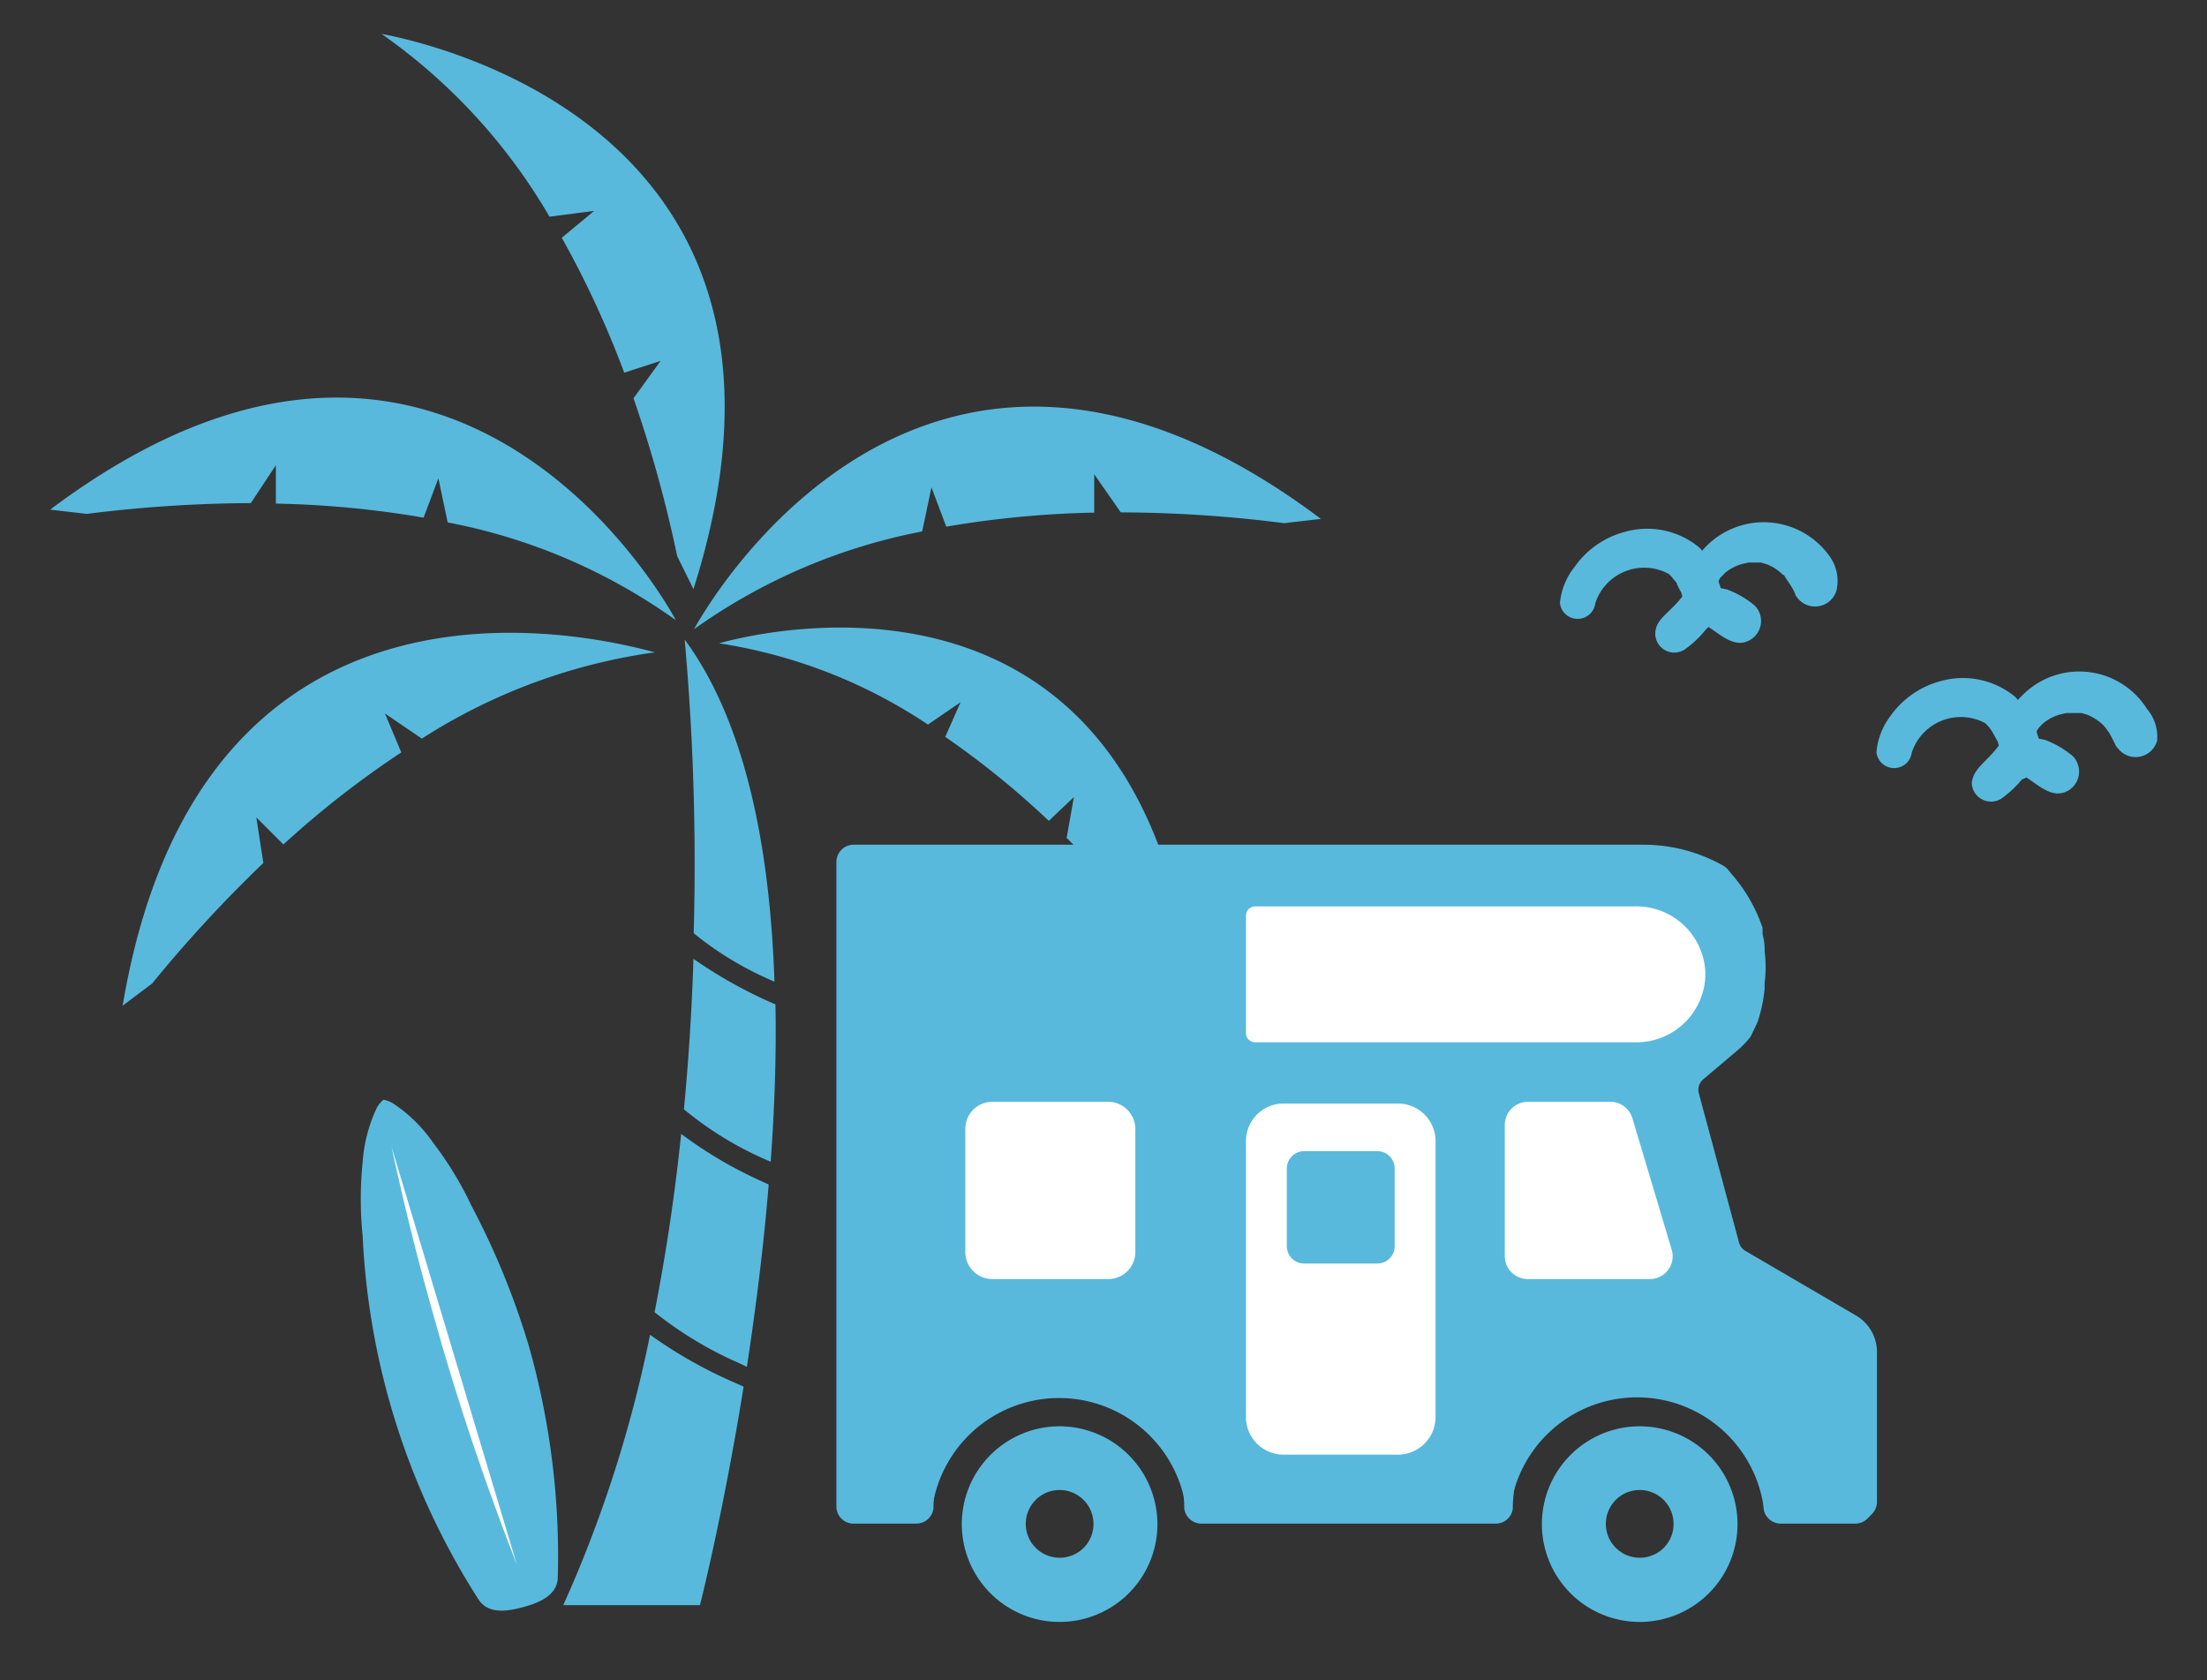
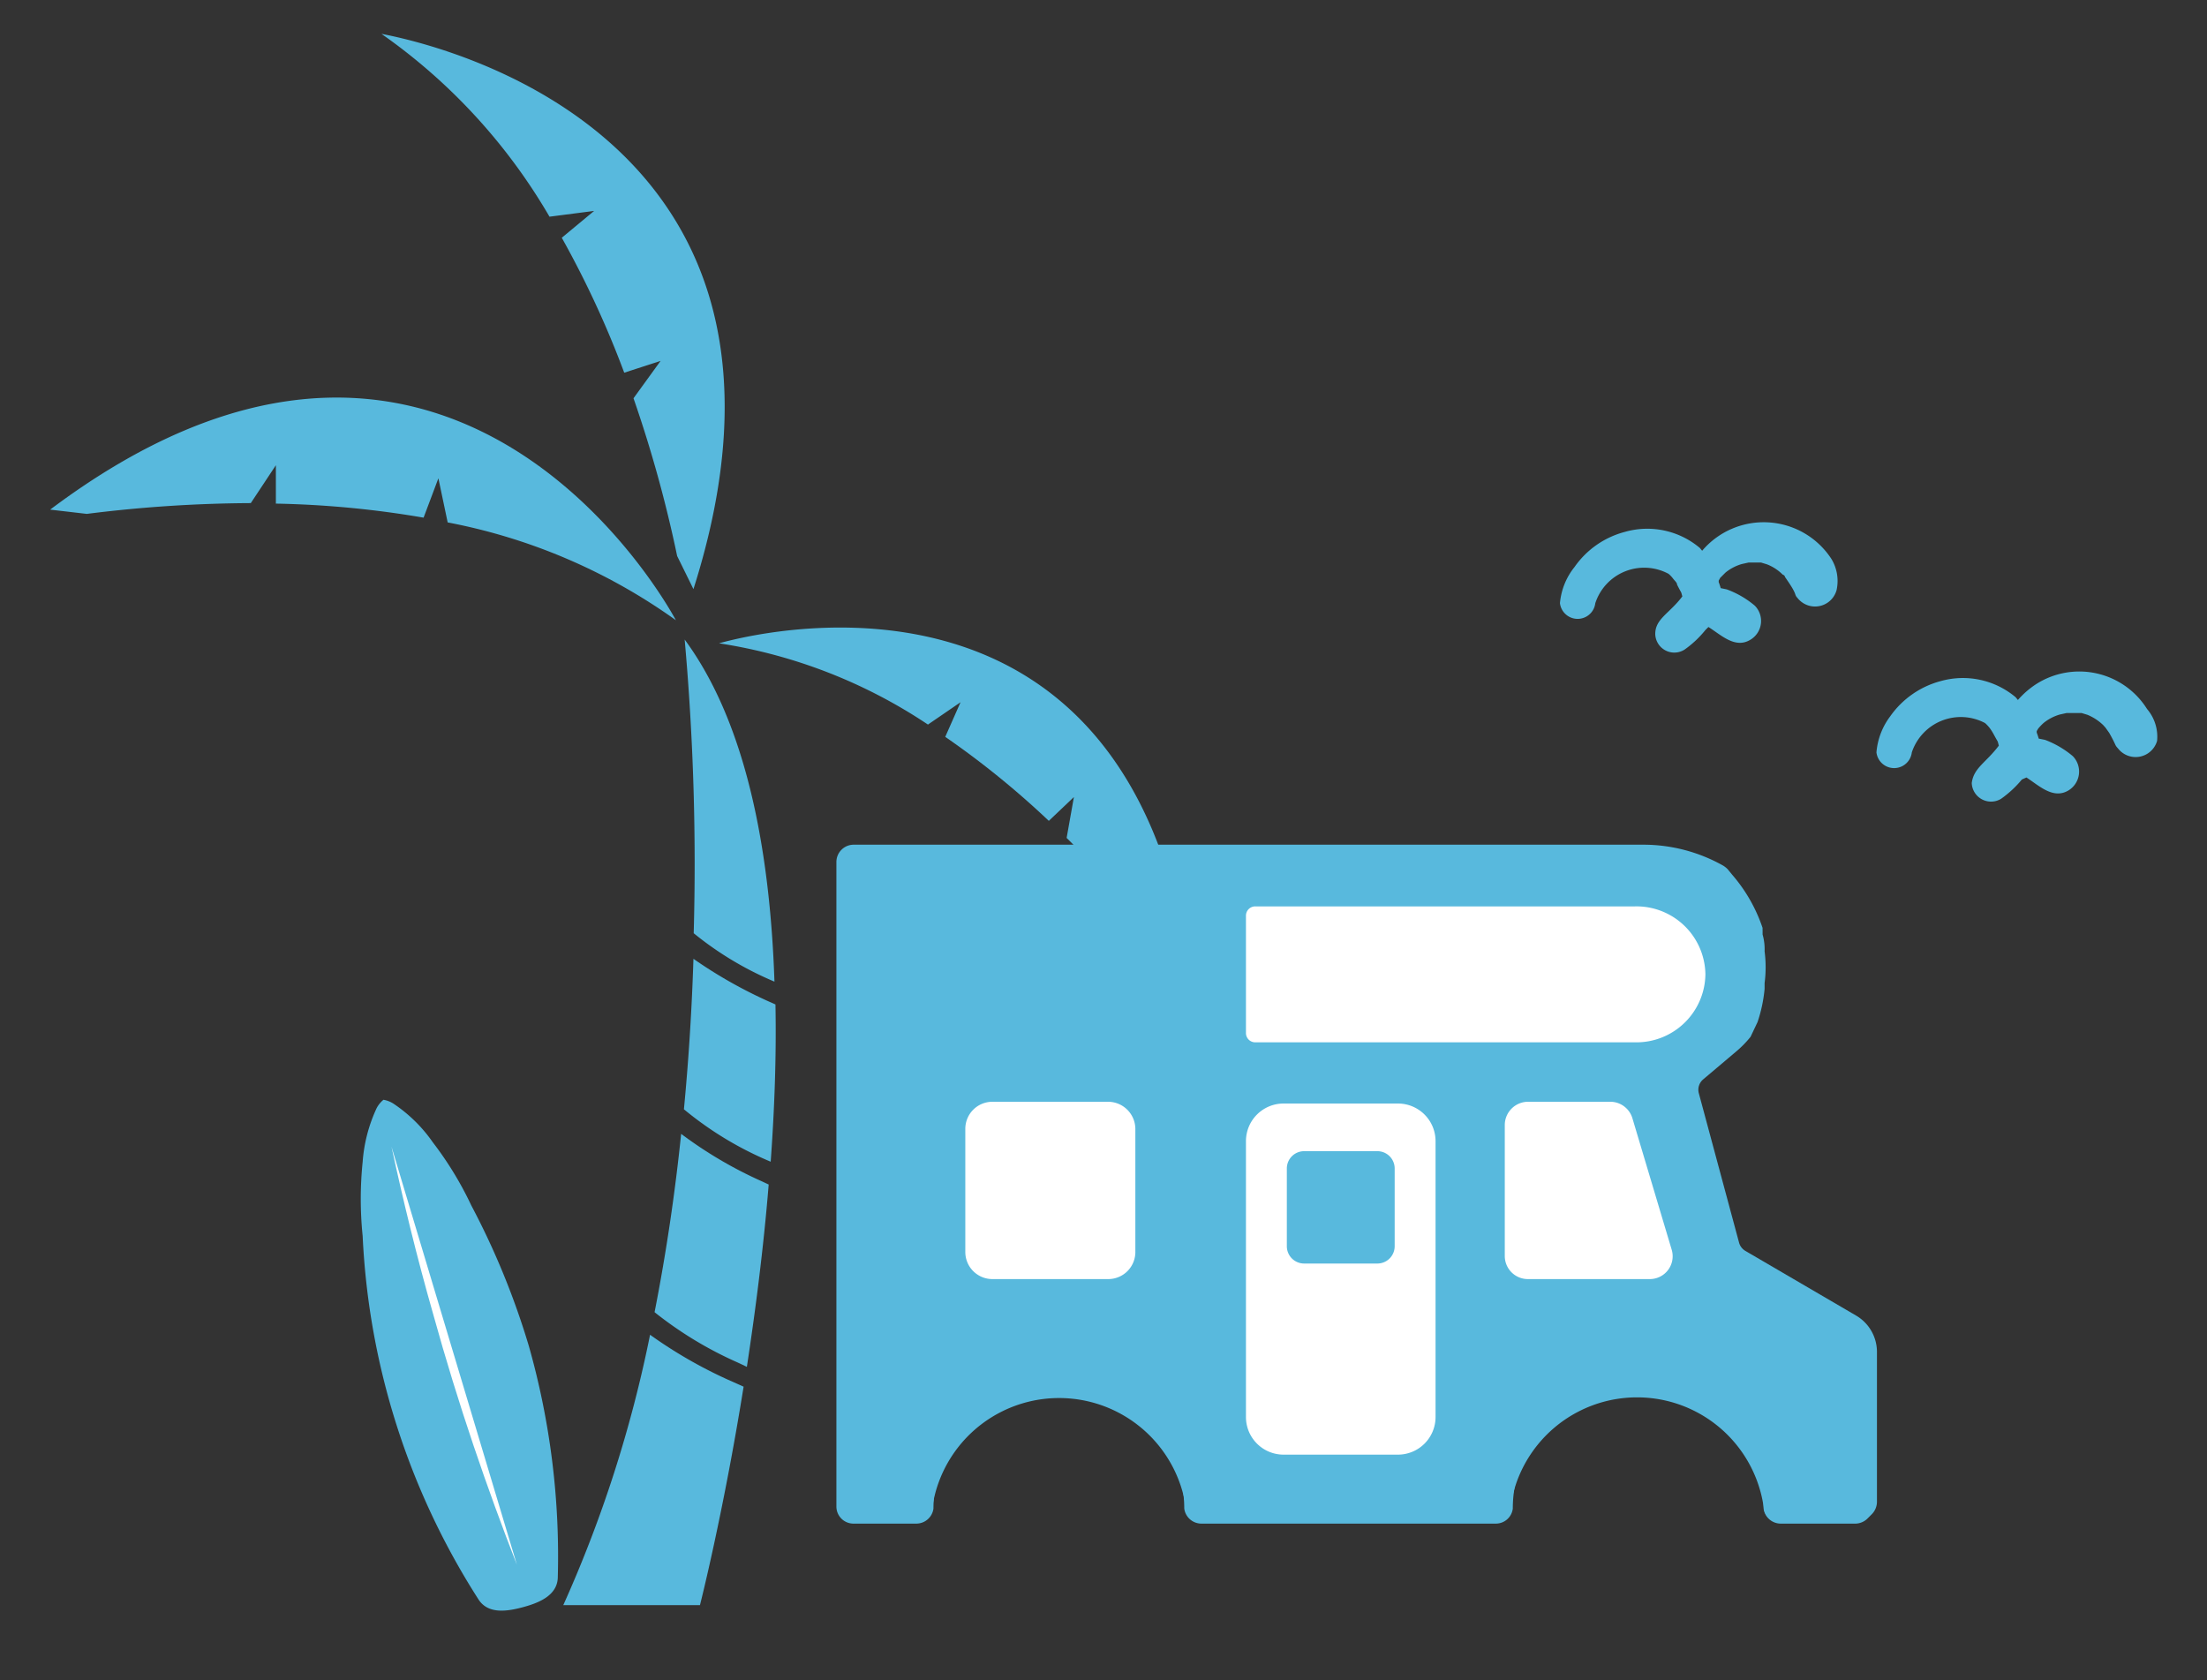
<svg xmlns="http://www.w3.org/2000/svg" id="レイヤー_1" data-name="レイヤー 1" viewBox="0 0 88 67">
  <rect x="0" y="0" width="88" height="67" fill="#333333" stroke="none" />
  <defs>
    <style>.cls-1{fill:#58b9dd;}.cls-2{fill:#fff;}</style>
  </defs>
  <path class="cls-1" d="M69.26,49.61l-1.6-5.94a.64.64,0,0,1,.2-.64l1.3-1.09a4.49,4.49,0,0,0,.57-.58s0,0,0,0l.27-.56a5.78,5.78,0,0,0,.27-1.3.55.55,0,0,1,0-.09l0-.15a4.83,4.83,0,0,0,0-1.26h0a2.7,2.7,0,0,0-.11-.84.64.64,0,0,0,0-.07h0A6.36,6.36,0,0,0,69,34.92l-.19-.21a.54.54,0,0,0-.16-.14h0a6.4,6.4,0,0,0-3.14-.82H34.06a.62.62,0,0,0-.62.62v25.7a.62.62,0,0,0,.62.62h2.5a.62.62,0,0,0,.61-.55,5.11,5.11,0,0,1,10.12,0,.62.62,0,0,0,.61.55H59.6a.64.64,0,0,0,.62-.55,5.1,5.1,0,0,1,10.11,0,.62.62,0,0,0,.61.55h3a.67.67,0,0,0,.44-.18l.16-.16a.67.67,0,0,0,.18-.44v-6A1.59,1.59,0,0,0,74,52.51L69.55,50A.65.65,0,0,1,69.26,49.61Z" />
  <path class="cls-1" d="M74,60.75h-3a.69.69,0,0,1-.68-.6,5,5,0,0,0-10,0,.68.68,0,0,1-.68.6H47.9a.69.69,0,0,1-.68-.6,5,5,0,0,0-10,0,.69.69,0,0,1-.68.6h-2.5a.68.68,0,0,1-.69-.68V34.37a.69.69,0,0,1,.69-.69H65.53a6.49,6.49,0,0,1,3.17.83.9.9,0,0,1,.19.15l.18.22A6.31,6.31,0,0,1,70.28,37a.45.45,0,0,0,0,.08l0,.18a2.12,2.12,0,0,1,.08.67,4.91,4.91,0,0,1,0,1.27l0,.15v.08a5.85,5.85,0,0,1-.28,1.32l-.28.59v0a4.19,4.19,0,0,1-.59.6l-1.29,1.09a.54.54,0,0,0-.18.57l1.6,5.94a.55.55,0,0,0,.26.34L74,52.45a1.68,1.68,0,0,1,.84,1.44v6a.71.71,0,0,1-.21.49l-.15.15A.7.7,0,0,1,74,60.75Zm-8.72-5.1a5.19,5.19,0,0,1,5.13,4.48.55.55,0,0,0,.54.49h3a.55.55,0,0,0,.39-.16l.16-.16a.55.55,0,0,0,.16-.39v-6a1.51,1.51,0,0,0-.77-1.32L69.52,50a.65.65,0,0,1-.32-.42l-1.6-5.93a.7.7,0,0,1,.22-.71l1.3-1.09a4.78,4.78,0,0,0,.55-.56v0l.27-.56a5.39,5.39,0,0,0,.26-1.28.32.32,0,0,0,0-.08l0-.16a5.22,5.22,0,0,0,0-1.25,2,2,0,0,0-.08-.64,1.16,1.16,0,0,0,0-.18.56.56,0,0,0,0-.07A6.45,6.45,0,0,0,69,35l-.19-.22a.44.44,0,0,0-.15-.12,6.33,6.33,0,0,0-3.1-.82H34.06a.56.56,0,0,0-.56.56v25.7a.56.56,0,0,0,.56.55h2.5a.57.57,0,0,0,.55-.49,5.17,5.17,0,0,1,10.24,0,.57.57,0,0,0,.55.49H59.6a.56.56,0,0,0,.55-.49A5.18,5.18,0,0,1,65.27,55.65Z" />
-   <path class="cls-1" d="M42.26,56.87a3.9,3.9,0,1,0,3.89,3.9A3.91,3.91,0,0,0,42.26,56.87Zm0,5.24a1.35,1.35,0,1,1,1.34-1.34A1.34,1.34,0,0,1,42.26,62.11Zm23.12-5.24a3.9,3.9,0,1,0,3.9,3.9A3.9,3.9,0,0,0,65.38,56.87Zm0,5.24a1.35,1.35,0,1,1,1.35-1.34A1.34,1.34,0,0,1,65.38,62.11Z" />
  <path class="cls-2" d="M68,38.85a2.75,2.75,0,0,1-2.78,2.71H50.06a.37.37,0,0,1-.38-.36V36.51a.37.37,0,0,1,.38-.37H65.18A2.75,2.75,0,0,1,68,38.85Z" />
  <path class="cls-2" d="M60.92,43.93h3.29a.92.92,0,0,1,.88.66l1.56,5.22A.91.91,0,0,1,65.77,51H60.92a.92.92,0,0,1-.92-.92V44.86A.93.93,0,0,1,60.92,43.93Z" />
  <path class="cls-2" d="M39.57,43.93h4.61A1.09,1.09,0,0,1,45.27,45v4.89A1.08,1.08,0,0,1,44.18,51H39.57a1.08,1.08,0,0,1-1.08-1.08V45A1.08,1.08,0,0,1,39.57,43.93Z" />
  <path class="cls-2" d="M51.17,44h4.58a1.5,1.5,0,0,1,1.49,1.5v11A1.5,1.5,0,0,1,55.75,58H51.17a1.5,1.5,0,0,1-1.49-1.5v-11A1.5,1.5,0,0,1,51.17,44Z" />
  <path class="cls-1" d="M52,45.9h2.92a.69.69,0,0,1,.69.69v3.1a.69.69,0,0,1-.69.69H52a.69.69,0,0,1-.69-.69v-3.1A.69.69,0,0,1,52,45.9Z" />
  <path class="cls-1" d="M73.23,23.53a.89.89,0,0,1-1.56.31c-.14-.15,0-.1-.35-.62L71.17,23s0-.06-.09-.09a1.8,1.8,0,0,0-.63-.41l-.23-.07h-.5l-.27.06a1.84,1.84,0,0,0-.65.34l-.21.21-.06.11s0,0,0,.06a2.25,2.25,0,0,1,.08.24l.24.05a3.69,3.69,0,0,1,1.12.65.87.87,0,0,1-.18,1.36c-.61.37-1.17-.2-1.67-.51h0l-.12.12a4.09,4.09,0,0,1-.83.78l0,0a.76.76,0,0,1-1.17-.62c0-.61.56-.81,1.08-1.5h0s0,0,0,0c-.07-.25,0-.05-.21-.47,0-.08-.1-.16-.16-.24a1.09,1.09,0,0,0-.18-.19,2.05,2.05,0,0,0-2.92,1.17.71.71,0,0,1-1.41,0,2.68,2.68,0,0,1,.58-1.44,3.54,3.54,0,0,1,2-1.4,3.25,3.25,0,0,1,3,.64l.09.11a3.22,3.22,0,0,1,5.15.32A1.69,1.69,0,0,1,73.23,23.53Zm12.38,4.74a3.19,3.19,0,0,0-4.41-1,3.48,3.48,0,0,0-.74.64l-.09-.11a3.27,3.27,0,0,0-3-.64,3.58,3.58,0,0,0-2,1.4A2.76,2.76,0,0,0,74.82,30a.71.71,0,0,0,1.41,0,2.06,2.06,0,0,1,2.92-1.17,1.62,1.62,0,0,1,.18.19,2.13,2.13,0,0,1,.16.25c.22.41.14.21.21.46h0c-.52.69-1,.88-1.08,1.49a.77.77,0,0,0,1.17.63l0,0a4.34,4.34,0,0,0,.83-.77L80.8,31h0c.5.32,1.06.88,1.67.52a.88.88,0,0,0,.18-1.37,3.77,3.77,0,0,0-1.11-.65l-.25-.05a2.25,2.25,0,0,0-.08-.24s0,0,0-.06l.06-.1a2.18,2.18,0,0,1,.21-.22,1.84,1.84,0,0,1,.65-.34l.27-.06H83l.23.07a2,2,0,0,1,.63.41l.09.1.15.21c.3.53.21.47.35.62a.89.89,0,0,0,1.56-.3A1.7,1.7,0,0,0,85.61,28.27Z" />
  <path class="cls-1" d="M18.79,48.06a13.69,13.69,0,0,0-1.53-2.51A5.9,5.9,0,0,0,15.68,44a1.09,1.09,0,0,0-.39-.15,1.09,1.09,0,0,0-.27.33,6.11,6.11,0,0,0-.56,2.15,14.54,14.54,0,0,0,0,2.95,29.38,29.38,0,0,0,4.63,14.51c.39.58,1.14.46,1.77.29s1.34-.46,1.38-1.15a30.74,30.74,0,0,0-1.15-9.25A30.85,30.85,0,0,0,18.79,48.06Z" />
  <path class="cls-2" d="M15.61,45.72c.46,2.13,1,4.36,1.66,6.67,1,3.62,2.17,7,3.34,10Z" />
-   <path class="cls-1" d="M16,30l-.65-1.55,1.47,1a23.07,23.07,0,0,1,9.29-3.44C23.45,25.29,8,21.6,4.89,40.1l1.18-.89a53.17,53.17,0,0,1,4.43-4.8l-.28-1.82,1.08,1.08A38.16,38.16,0,0,1,16,30Z" />
  <path class="cls-1" d="M46.42,37.79l1,.82C45,22,31,25,28.67,25.65A20.59,20.59,0,0,1,37,28.89L38.3,28l-.61,1.38a34.63,34.63,0,0,1,4.13,3.35l1-.95-.29,1.63A46.37,46.37,0,0,1,46.42,37.79Z" />
-   <path class="cls-1" d="M36.77,21.19l.37-1.76L37.73,21a39.18,39.18,0,0,1,5.9-.56l0-1.53,1.06,1.52a52,52,0,0,1,6.51.43l1.47-.17c-15-11.27-23.66,2-25,4.4A23.16,23.16,0,0,1,36.77,21.19Z" />
  <path class="cls-1" d="M11,18.55l0,1.53a39.05,39.05,0,0,1,5.89.56l.59-1.57.37,1.76a23,23,0,0,1,9.1,3.9C25.66,22.37,17,9.05,2,20.32l1.46.17A54,54,0,0,1,10,20.06Z" />
  <path class="cls-1" d="M21.91,8.64l1.78-.23L22.4,9.48a38.62,38.62,0,0,1,2.49,5.38l1.45-.47-1.08,1.49A50.89,50.89,0,0,1,27,22.17l.65,1.32C33.33,5.62,17.89,1.86,15.21,1.35A23,23,0,0,1,21.91,8.64Z" />
  <path class="cls-1" d="M25.92,53.22A50.65,50.65,0,0,1,22.46,64h5.45s.92-3.6,1.74-8.71L29,55A18.29,18.29,0,0,1,25.92,53.22Z" />
  <path class="cls-1" d="M30.88,39.14C30.7,33.81,29.73,28.8,27.3,25.5a100.53,100.53,0,0,1,.36,11.71A13.17,13.17,0,0,0,30.88,39.14Z" />
  <path class="cls-1" d="M30.65,39.93a18.37,18.37,0,0,1-3-1.7c-.06,1.89-.18,3.91-.38,6a13.69,13.69,0,0,0,3.46,2.09c.15-2.07.23-4.18.19-6.27Z" />
  <path class="cls-1" d="M27.16,45.21c-.24,2.32-.59,4.72-1.06,7.11a15.07,15.07,0,0,0,3.3,2l.38.18c.34-2.23.66-4.7.87-7.27l-.3-.14A16.7,16.7,0,0,1,27.16,45.21Z" />
</svg>